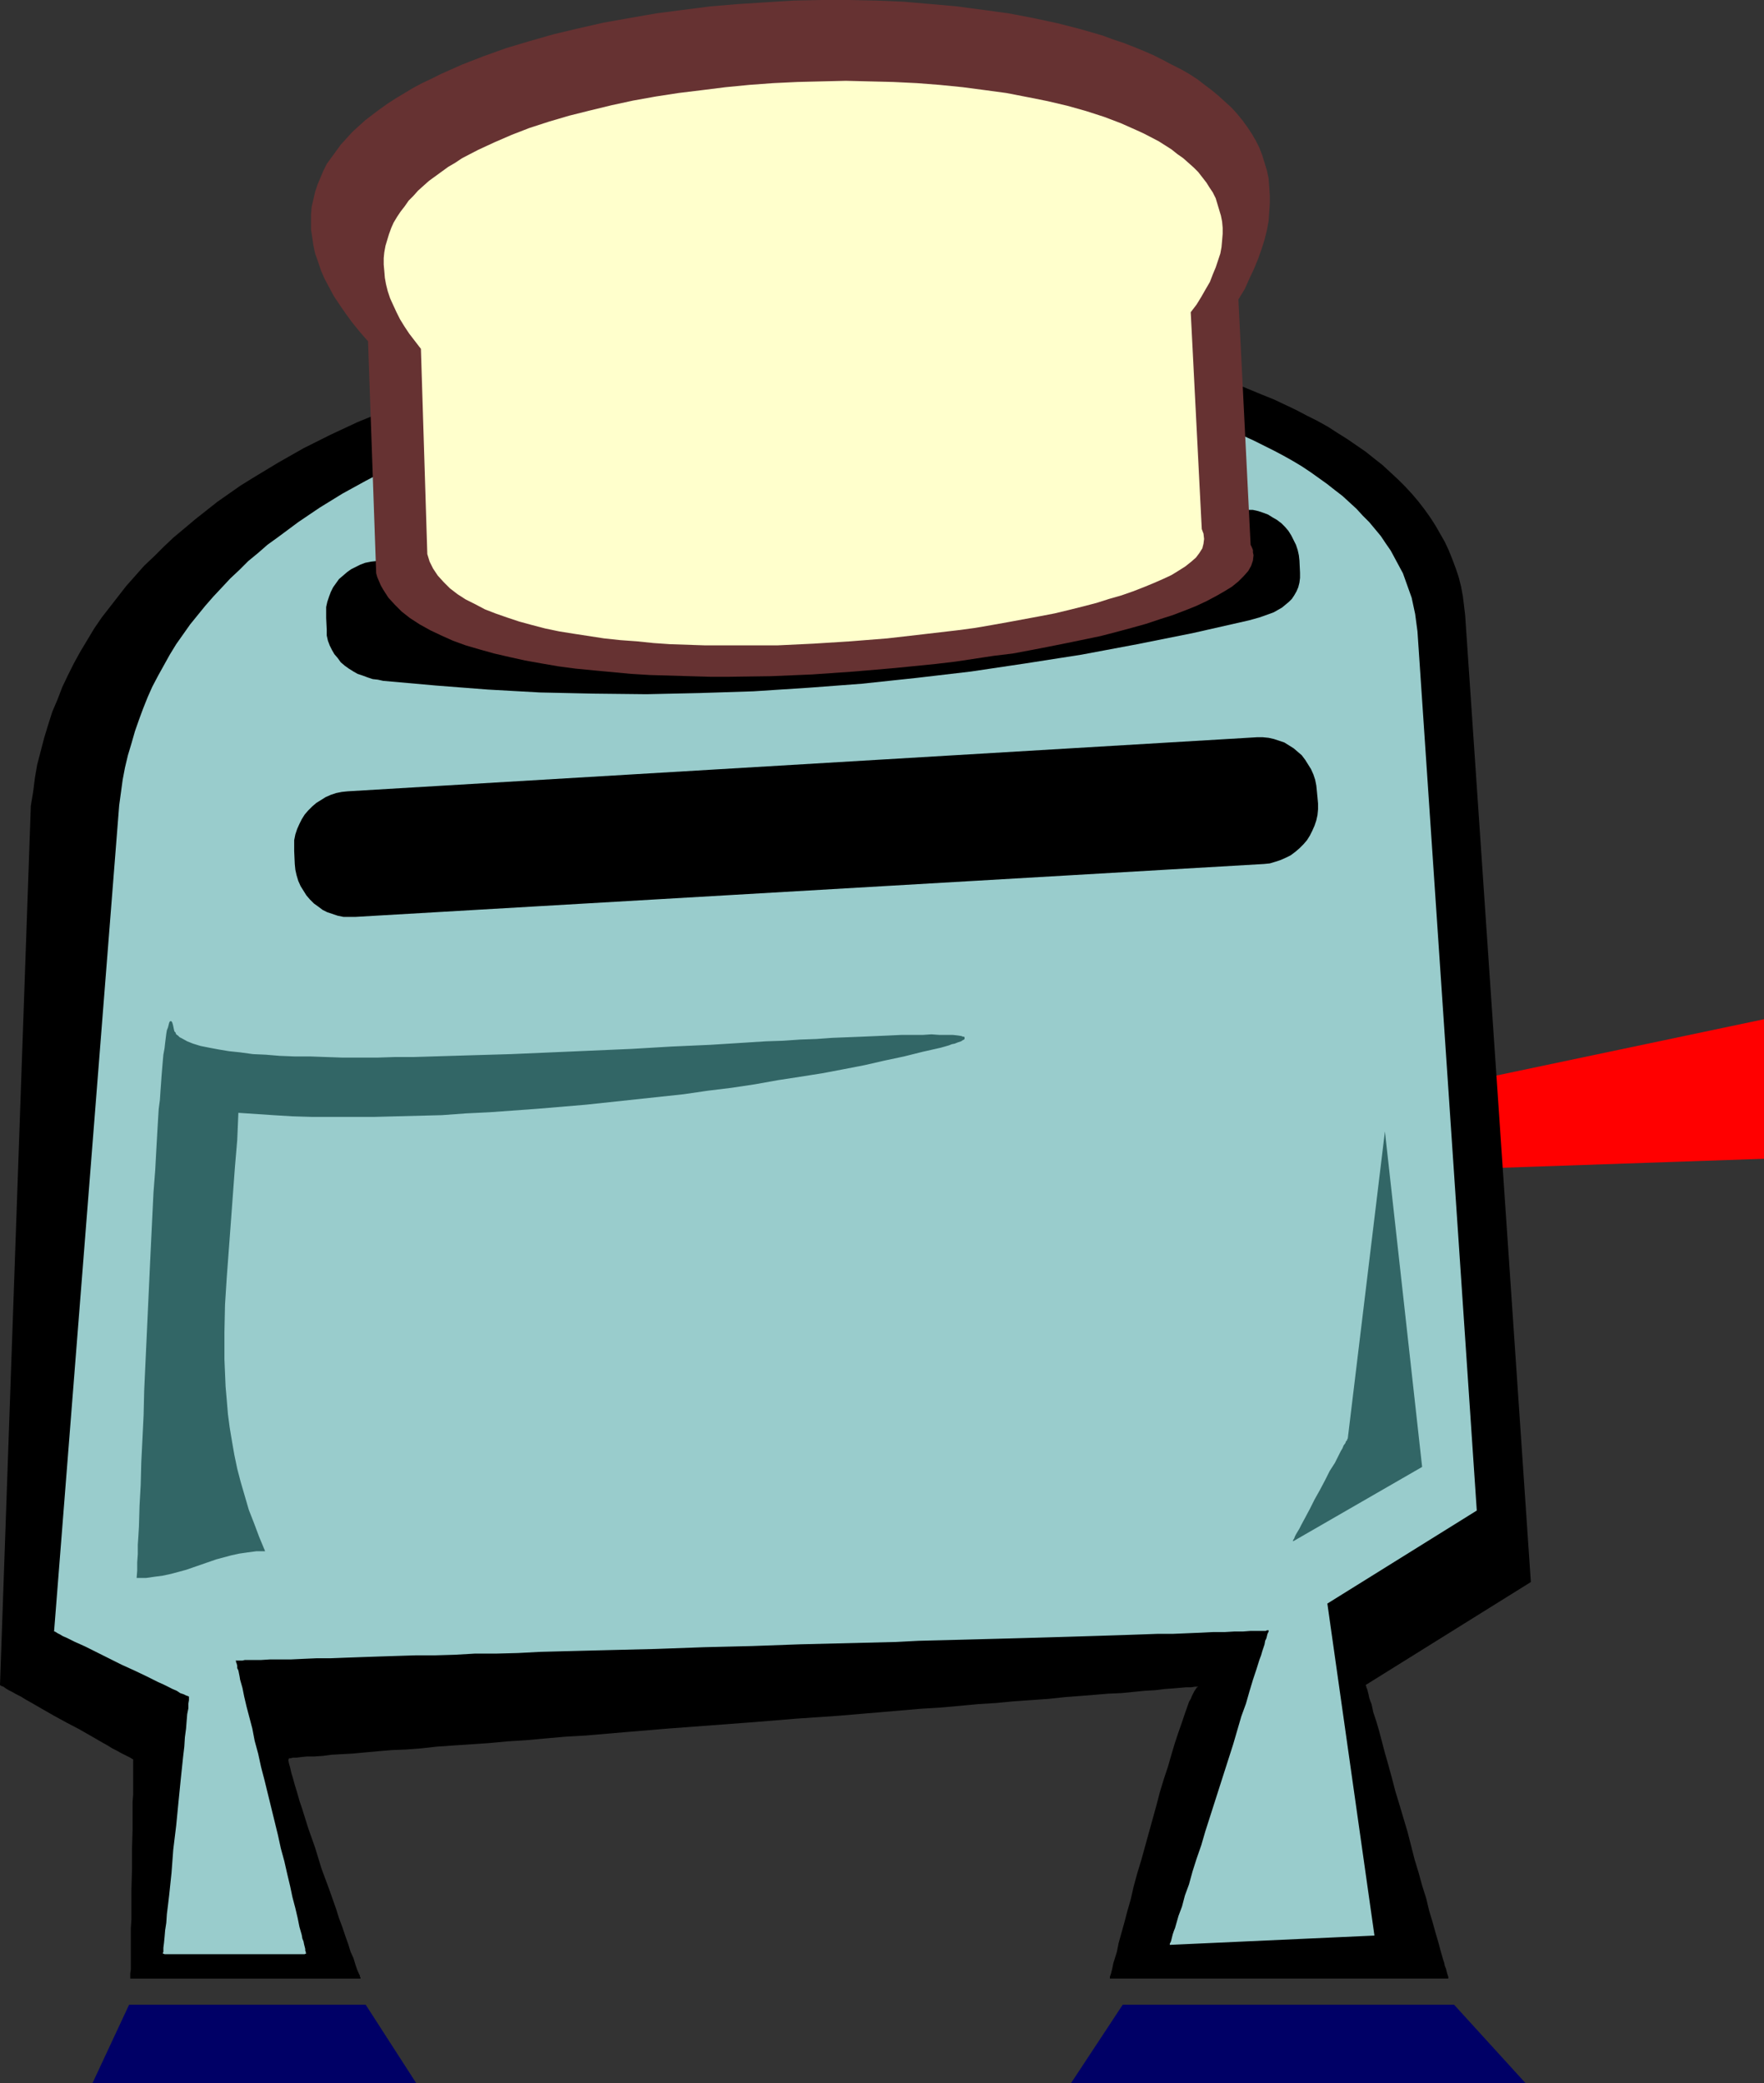
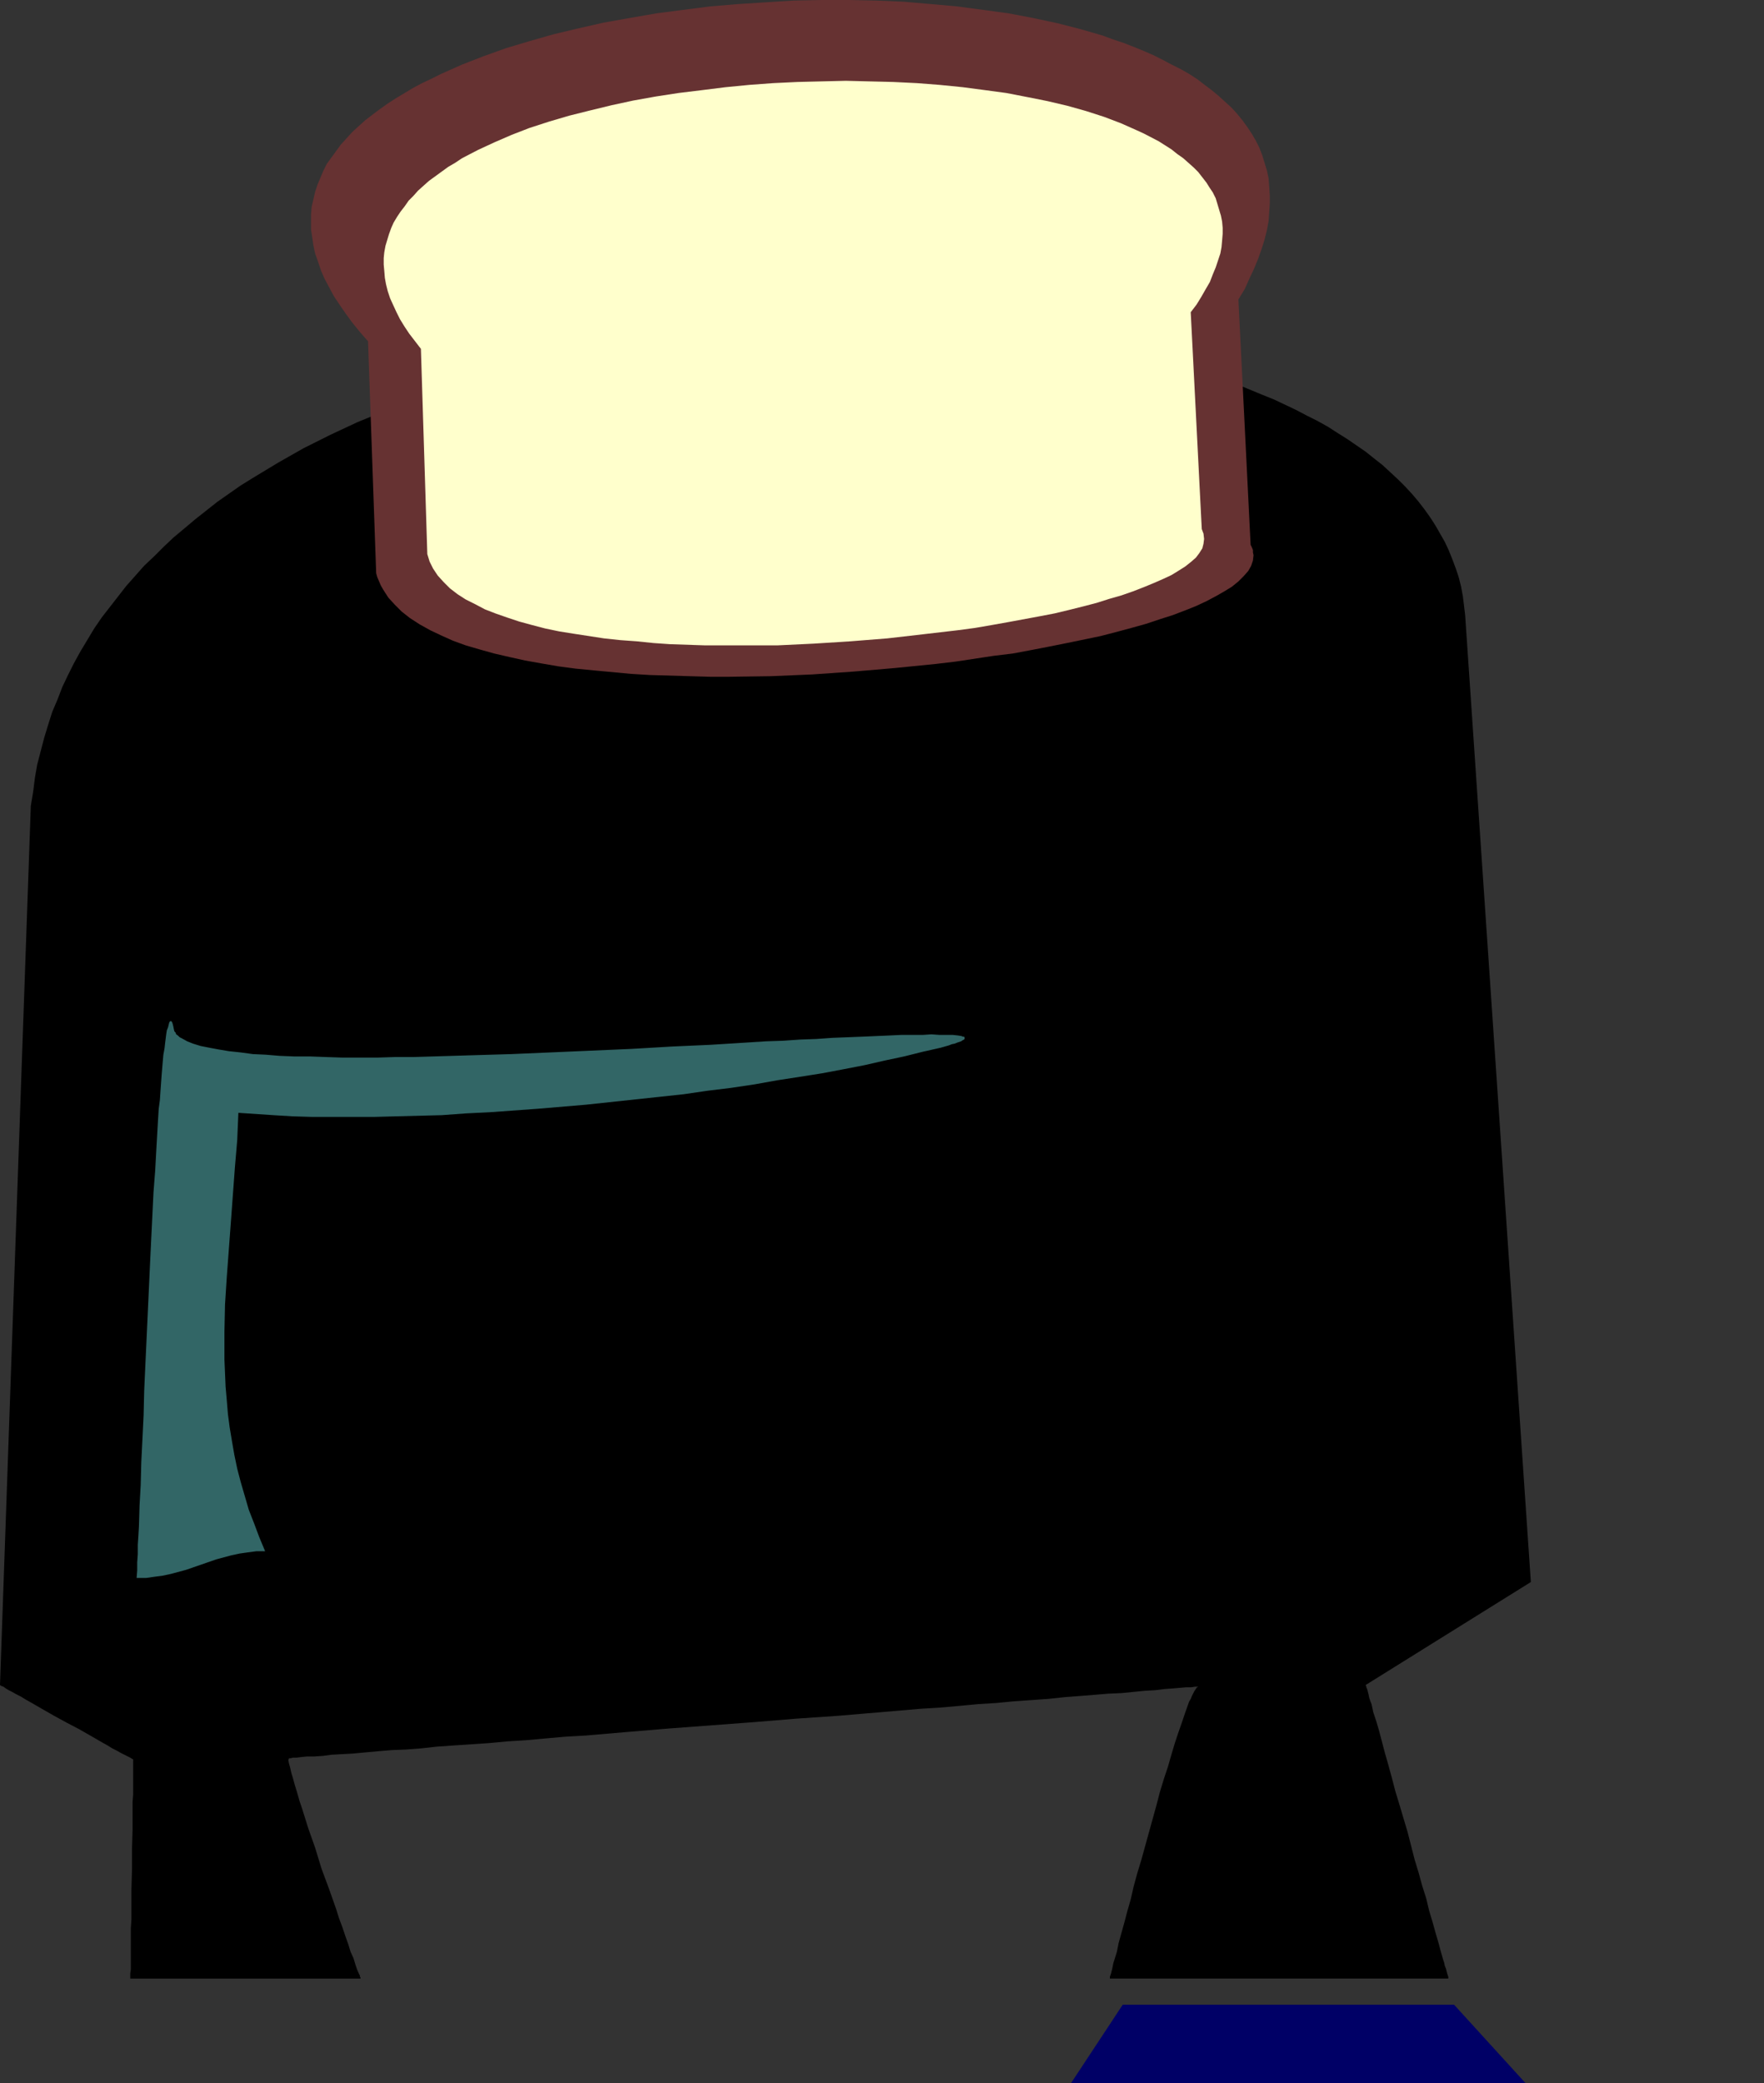
<svg xmlns="http://www.w3.org/2000/svg" xmlns:ns1="http://sodipodi.sourceforge.net/DTD/sodipodi-0.dtd" xmlns:ns2="http://www.inkscape.org/namespaces/inkscape" version="1.0" width="129.724mm" height="153.196mm" id="svg11" ns1:docname="Toaster 16.wmf">
  <rect width="100%" height="100%" fill="#333333" stroke="none" />
  <ns1:namedview id="namedview11" pagecolor="#ffffff" bordercolor="#000000" borderopacity="0.25" ns2:showpageshadow="2" ns2:pageopacity="0.0" ns2:pagecheckerboard="0" ns2:deskcolor="#d1d1d1" ns2:document-units="mm" />
  <defs id="defs1">
    <pattern id="WMFhbasepattern" patternUnits="userSpaceOnUse" width="6" height="6" x="0" y="0" />
  </defs>
-   <path style="fill:#ff0000;fill-opacity:1;fill-rule:evenodd;stroke:none" d="m 415.796,298.957 74.498,-15.675 v 38.784 l -84.84,2.909 z" id="path1" />
  <path style="fill:#000000;fill-opacity:1;fill-rule:evenodd;stroke:none" d="m 8.565,223.975 0.646,-3.878 0.485,-3.878 0.646,-3.717 0.97,-3.717 0.97,-3.717 1.131,-3.717 1.131,-3.555 1.454,-3.394 1.293,-3.394 1.616,-3.394 1.616,-3.232 1.778,-3.232 1.939,-3.232 1.939,-3.232 2.101,-3.07 2.262,-2.909 2.262,-2.909 2.262,-2.909 2.586,-2.909 2.424,-2.747 2.747,-2.586 2.747,-2.747 2.747,-2.586 2.909,-2.424 3.07,-2.586 3.07,-2.424 3.07,-2.424 6.464,-4.525 3.394,-2.101 6.949,-4.202 7.11,-4.04 7.434,-3.717 7.595,-3.555 7.918,-3.232 7.918,-3.232 8.242,-2.909 8.403,-2.586 8.565,-2.424 8.565,-2.101 8.726,-2.101 8.888,-1.778 8.888,-1.616 9.05,-1.293 8.888,-1.131 9.211,-0.97 8.888,-0.646 9.05,-0.485 9.05,-0.323 9.05,-0.162 8.888,0.162 8.888,0.323 8.726,0.485 8.565,0.646 8.565,0.808 8.403,1.131 8.242,1.293 8.08,1.454 7.757,1.778 7.757,1.778 7.434,2.101 7.11,2.262 7.11,2.424 6.626,2.747 3.232,1.293 3.07,1.454 3.07,1.454 3.07,1.616 2.909,1.454 2.909,1.616 2.747,1.778 2.586,1.616 2.586,1.778 2.586,1.778 2.424,1.939 2.262,1.778 2.101,1.939 2.262,2.101 1.939,1.939 1.939,2.101 1.778,2.101 1.616,2.101 1.616,2.262 1.454,2.262 1.293,2.262 1.293,2.262 1.131,2.424 0.97,2.424 0.97,2.586 0.808,2.424 0.646,2.586 0.485,2.586 0.323,2.586 0.323,2.747 18.261,268.738 -45.894,28.603 v 0.162 l 0.162,0.162 v 0.323 l 0.162,0.323 0.162,0.485 0.162,0.646 0.162,0.646 0.162,0.808 0.323,0.97 0.323,0.808 0.485,2.262 0.808,2.424 0.808,2.747 0.808,3.07 0.808,3.07 0.97,3.394 0.97,3.555 0.97,3.717 1.131,3.717 2.262,7.595 1.939,7.595 1.131,3.717 0.97,3.555 1.131,3.555 0.808,3.394 0.97,3.232 0.808,2.909 0.808,2.747 0.646,2.424 0.646,2.262 0.323,0.97 0.162,0.808 0.323,0.808 0.162,0.646 0.162,0.646 0.162,0.485 0.162,0.485 v 0.162 0.162 0.162 h -0.485 -0.485 -7.595 -2.909 -71.104 -2.909 -7.595 -0.485 -0.485 v -0.162 -0.162 -0.162 l 0.162,-0.485 0.162,-0.485 0.162,-0.646 0.162,-0.646 0.162,-0.808 0.162,-0.808 0.323,-0.97 0.646,-2.101 0.485,-2.424 0.808,-2.909 0.808,-2.909 0.808,-3.07 0.97,-3.394 0.808,-3.555 0.97,-3.555 1.131,-3.717 2.101,-7.595 2.101,-7.595 0.97,-3.717 1.131,-3.717 1.131,-3.394 0.97,-3.394 0.97,-3.232 0.97,-2.909 0.97,-2.747 0.808,-2.424 0.808,-2.262 0.323,-0.97 0.485,-0.808 0.323,-0.808 0.323,-0.646 0.323,-0.646 0.323,-0.485 0.323,-0.485 0.162,-0.162 0.323,-0.162 0.162,-0.162 v 0 0 l -0.162,0.162 h -0.323 -0.646 l -0.97,0.162 h -1.454 l -1.778,0.162 -1.939,0.162 -2.262,0.162 -2.586,0.323 -2.909,0.162 -3.232,0.323 -3.232,0.323 -3.717,0.162 -3.878,0.323 -4.04,0.323 -4.202,0.323 -4.525,0.485 -4.686,0.323 -4.686,0.323 -5.01,0.485 -5.171,0.323 -5.171,0.485 -5.494,0.485 -5.333,0.323 -11.312,0.97 -11.474,0.97 -11.797,0.808 -11.797,0.97 -23.755,1.778 -11.635,0.97 -11.312,0.97 -5.656,0.323 -5.494,0.485 -5.333,0.485 -5.171,0.323 -5.171,0.485 -4.848,0.323 -4.848,0.323 -4.686,0.323 -4.363,0.485 -4.202,0.323 -4.04,0.162 -3.878,0.323 -3.555,0.323 -3.394,0.323 -3.07,0.162 -2.909,0.162 -2.424,0.323 -2.424,0.162 h -1.939 l -1.616,0.162 -1.293,0.162 h -0.97 l -0.646,0.162 h -0.323 -0.162 v 0.162 l -0.162,0.162 v 0.323 l 0.162,0.808 0.323,1.131 0.323,1.454 0.485,1.616 0.485,1.778 0.646,2.101 0.646,2.262 0.808,2.424 0.808,2.586 0.808,2.586 1.939,5.494 1.778,5.818 2.101,5.656 1.939,5.494 0.808,2.586 0.97,2.586 0.808,2.424 0.808,2.262 0.646,2.101 0.808,1.778 0.485,1.616 0.485,1.454 0.485,1.131 0.323,0.646 v 0.323 l 0.162,0.162 v 0.162 0.162 h -0.162 -0.485 -5.171 -1.939 -48.318 -1.939 -5.171 -0.646 -0.162 v -1.454 l 0.162,-1.131 v -3.07 -1.778 -1.939 -2.262 -2.424 l 0.162,-2.424 v -2.747 -5.494 l 0.162,-5.656 v -5.656 l 0.162,-5.494 v -2.586 -2.586 -2.424 l 0.162,-2.101 v -2.101 -1.939 -2.909 -1.131 -1.616 0 l -0.323,-0.162 -0.485,-0.323 -0.646,-0.323 -0.97,-0.485 -0.97,-0.485 -1.131,-0.646 -1.293,-0.646 -1.293,-0.808 -1.454,-0.808 -3.07,-1.778 -3.394,-1.939 -3.394,-1.778 -3.555,-1.939 -3.394,-1.939 -3.07,-1.778 -1.454,-0.808 -1.293,-0.808 -1.293,-0.646 -1.131,-0.646 -0.97,-0.485 -0.808,-0.485 -0.646,-0.485 -0.485,-0.162 -0.323,-0.162 L 0,468.312 Z" id="path2" />
-   <path style="fill:#99cccc;fill-opacity:1;fill-rule:evenodd;stroke:none" d="m 33.128,223.814 0.485,-3.555 0.485,-3.555 0.646,-3.394 0.808,-3.394 0.97,-3.232 0.97,-3.394 1.131,-3.232 1.131,-3.07 1.293,-3.232 1.293,-2.909 1.616,-3.07 1.616,-2.909 1.616,-2.909 1.778,-2.909 1.939,-2.747 1.939,-2.747 2.101,-2.586 2.101,-2.586 2.262,-2.586 2.424,-2.586 2.262,-2.424 2.586,-2.424 2.424,-2.424 2.747,-2.262 2.586,-2.262 2.909,-2.101 5.656,-4.202 5.979,-4.04 6.302,-3.878 6.464,-3.555 6.787,-3.555 6.787,-3.07 7.11,-3.07 7.434,-2.747 7.272,-2.586 7.595,-2.424 7.757,-2.262 7.757,-1.939 7.918,-1.939 8.08,-1.454 8.08,-1.454 8.08,-1.293 8.08,-0.97 8.242,-0.97 8.08,-0.646 8.242,-0.485 8.242,-0.162 8.08,-0.162 8.08,0.162 8.08,0.162 7.757,0.485 7.918,0.646 7.757,0.808 7.595,0.97 7.434,1.131 7.272,1.454 7.11,1.454 6.949,1.778 6.787,1.778 6.464,2.101 6.302,2.262 6.141,2.262 5.656,2.586 5.494,2.747 2.747,1.454 2.586,1.454 2.424,1.454 2.424,1.616 2.262,1.616 2.262,1.616 2.262,1.778 2.101,1.616 1.939,1.778 1.939,1.778 1.778,1.939 1.778,1.778 1.616,1.939 1.616,1.939 1.293,1.939 1.454,2.101 1.131,2.101 1.131,2.101 1.131,2.101 0.808,2.262 0.808,2.262 0.808,2.262 0.485,2.262 0.485,2.262 0.323,2.424 0.323,2.424 16.483,244.337 -41.531,25.856 13.09,92.273 -56.883,2.586 v -0.162 -0.162 l 0.162,-0.323 0.162,-0.323 0.162,-0.646 0.162,-0.646 0.162,-0.646 0.323,-0.97 0.323,-0.808 0.323,-1.131 0.646,-2.262 0.97,-2.586 0.808,-3.07 1.131,-3.07 0.97,-3.555 1.131,-3.555 1.293,-3.717 1.131,-3.878 1.293,-4.04 2.586,-8.08 2.586,-8.08 1.293,-4.04 1.131,-3.878 1.131,-3.878 1.293,-3.555 0.97,-3.394 0.97,-3.232 0.97,-2.909 0.808,-2.586 0.485,-1.293 0.323,-1.131 0.646,-1.939 0.162,-0.97 0.323,-0.646 0.162,-0.646 0.162,-0.646 0.162,-0.323 0.162,-0.323 v -0.162 -0.162 h -0.485 l -0.323,0.162 h -0.97 -0.646 -0.808 -1.778 l -2.101,0.162 h -2.424 l -2.747,0.162 h -3.232 l -3.232,0.162 -3.878,0.162 -3.878,0.162 h -4.202 l -4.525,0.162 -4.686,0.162 -5.01,0.162 -5.171,0.162 -5.333,0.162 -5.494,0.162 -5.656,0.162 -5.818,0.162 -6.141,0.162 -5.979,0.162 -6.302,0.162 -6.464,0.162 -6.302,0.323 -13.251,0.323 -13.251,0.323 -13.413,0.485 -13.413,0.323 -13.413,0.485 -13.09,0.323 -6.464,0.162 -6.302,0.162 -6.302,0.162 -6.141,0.323 -5.979,0.162 h -5.979 l -5.656,0.323 -5.494,0.162 h -5.333 l -5.171,0.162 -5.01,0.162 -4.686,0.162 -4.525,0.162 -4.202,0.162 h -3.878 l -3.717,0.162 -3.394,0.162 h -3.07 -2.747 l -2.586,0.162 h -2.101 -1.616 -0.808 l -0.646,0.162 h -1.939 v 0 l 0.162,0.162 v 0.323 l 0.162,0.323 0.162,0.646 v 0.646 l 0.323,0.646 0.162,0.808 0.162,0.808 0.162,0.97 0.646,2.262 0.485,2.424 0.646,2.747 0.808,3.07 0.808,3.07 0.646,3.394 0.97,3.555 0.808,3.717 0.97,3.717 3.717,15.19 0.808,3.717 0.97,3.555 0.808,3.555 0.808,3.394 0.646,3.07 0.808,3.07 0.646,2.747 0.485,2.424 0.646,2.262 0.162,0.97 0.323,0.808 0.162,0.808 0.162,0.646 0.162,0.646 v 0.485 l 0.162,0.323 v 0.323 l 0.162,0.162 v 0 h -0.162 l -0.323,0.162 H 81.446 80.154 50.258 48.965 45.733 l -0.323,-0.162 h -0.162 v -0.162 l 0.162,-0.323 v -0.323 -0.323 -0.485 l 0.162,-1.293 0.162,-1.616 0.162,-1.939 0.323,-2.101 0.162,-2.424 0.323,-2.586 0.323,-2.747 0.323,-3.07 0.323,-3.07 0.485,-6.464 0.808,-6.626 0.646,-6.626 0.646,-6.464 0.323,-3.07 0.323,-3.07 0.323,-2.747 0.162,-2.586 0.323,-2.424 0.162,-2.101 0.162,-1.939 0.323,-1.616 v -1.293 l 0.162,-0.97 v -0.485 -0.162 -0.323 0 l -0.323,-0.162 -0.485,-0.162 -0.646,-0.323 -0.97,-0.323 -0.97,-0.646 -1.131,-0.485 -1.293,-0.646 -1.293,-0.646 -1.454,-0.646 -3.232,-1.616 -3.394,-1.616 -3.555,-1.616 -3.555,-1.778 -3.232,-1.616 -3.232,-1.616 L 22.301,457 l -1.454,-0.646 -1.293,-0.646 -0.97,-0.485 -1.131,-0.485 -0.808,-0.485 -0.646,-0.323 -0.485,-0.323 -0.323,-0.162 h -0.162 z" id="path3" />
-   <path style="fill:#000000;fill-opacity:1;fill-rule:evenodd;stroke:none" d="M 96.637,219.935 349.379,204.907 v 0 h 1.616 l 1.616,0.162 1.454,0.323 1.454,0.485 1.454,0.485 1.293,0.808 1.293,0.808 1.131,0.97 1.131,0.97 0.97,1.293 0.808,1.293 0.808,1.293 0.646,1.454 0.485,1.454 0.323,1.616 0.162,1.616 0.323,3.394 v 1.616 l -0.162,1.616 -0.323,1.454 -0.485,1.454 -0.646,1.454 -0.646,1.293 -0.808,1.293 -0.97,1.131 -1.131,1.131 -1.131,0.97 -1.293,0.97 -1.293,0.646 -1.454,0.646 -1.454,0.485 -1.616,0.485 -1.616,0.162 -252.581,14.705 H 97.121 95.505 l -1.616,-0.323 -1.454,-0.485 -1.454,-0.485 -1.293,-0.646 -1.293,-0.97 -1.131,-0.808 -1.131,-1.131 -0.97,-1.131 -0.808,-1.293 -0.808,-1.293 -0.646,-1.454 -0.485,-1.616 -0.323,-1.454 -0.162,-1.616 -0.162,-3.555 v -1.454 -1.616 l 0.323,-1.616 0.485,-1.454 0.646,-1.454 0.646,-1.293 0.808,-1.293 0.97,-1.131 1.131,-1.131 1.131,-0.97 1.293,-0.808 1.293,-0.808 1.454,-0.646 1.454,-0.485 1.616,-0.323 z" id="path4" />
  <path style="fill:#000000;fill-opacity:1;fill-rule:evenodd;stroke:none" d="m 104.555,155.942 240.622,-14.221 h 1.616 1.454 l 1.454,0.323 1.454,0.485 1.293,0.485 1.293,0.808 1.131,0.646 1.293,0.97 0.97,0.97 0.97,1.131 0.808,1.293 0.646,1.293 0.646,1.293 0.485,1.454 0.323,1.454 0.162,1.454 0.162,3.394 v 1.454 l -0.162,1.293 -0.323,1.293 -0.485,1.131 -0.646,1.131 -0.646,0.97 -0.808,0.808 -0.97,0.808 -0.97,0.808 -1.131,0.646 -1.131,0.646 -1.293,0.485 -2.747,0.97 -2.909,0.808 -15.675,3.555 -15.352,3.07 -15.514,2.909 -15.514,2.424 -15.19,2.262 -15.19,1.778 -15.19,1.616 -15.029,1.131 -15.029,0.97 -15.029,0.485 -14.706,0.323 -14.867,-0.162 -14.706,-0.323 -14.544,-0.808 -14.544,-1.131 -14.544,-1.293 -1.454,-0.323 -1.454,-0.162 -1.454,-0.485 -1.293,-0.485 -1.454,-0.485 -1.131,-0.646 -1.293,-0.808 -1.131,-0.808 -1.131,-0.97 -0.808,-1.131 -0.97,-1.131 -0.646,-1.131 -0.646,-1.293 -0.485,-1.293 -0.323,-1.454 v -1.616 l -0.162,-3.232 v -1.454 -1.616 l 0.323,-1.454 0.485,-1.454 0.485,-1.293 0.646,-1.293 0.808,-1.131 0.808,-1.131 1.131,-0.97 1.131,-0.97 1.131,-0.808 1.293,-0.646 1.293,-0.646 1.293,-0.485 1.616,-0.323 z" id="path5" />
  <path style="fill:#326666;fill-opacity:1;fill-rule:evenodd;stroke:none" d="M 73.69,431.144 H 71.266 l -2.424,0.323 -2.262,0.323 -2.262,0.485 -4.202,1.131 -4.202,1.454 -4.202,1.454 -4.202,1.131 -2.262,0.485 -2.424,0.323 -2.262,0.323 h -2.586 l 0.162,-2.101 v -2.262 l 0.162,-2.262 v -2.586 l 0.162,-2.424 0.162,-2.747 0.162,-5.656 0.323,-5.818 0.162,-6.302 0.323,-6.464 0.323,-6.626 0.162,-6.787 0.323,-7.11 0.646,-13.897 0.646,-14.059 0.323,-6.787 0.323,-6.626 0.323,-6.626 0.485,-6.302 0.323,-5.979 0.323,-5.656 0.162,-2.747 0.162,-2.586 0.323,-2.424 0.162,-2.424 0.162,-2.262 0.162,-2.262 0.162,-1.939 0.162,-1.939 0.162,-1.778 0.323,-1.778 0.162,-1.454 0.162,-1.293 0.162,-1.293 0.162,-0.97 0.323,-0.808 0.162,-0.646 0.162,-0.646 0.162,-0.323 0.323,-0.162 0.162,0.162 0.162,0.162 0.162,0.485 0.162,0.646 0.162,0.808 0.162,0.646 0.323,0.323 0.162,0.485 0.485,0.323 0.485,0.485 0.646,0.323 1.454,0.808 1.616,0.646 2.101,0.646 2.424,0.485 2.586,0.485 2.909,0.485 3.07,0.323 3.555,0.485 3.555,0.162 3.878,0.323 4.04,0.162 h 4.363 l 4.363,0.162 4.686,0.162 h 9.696 l 5.01,-0.162 h 5.171 l 5.333,-0.162 10.666,-0.323 10.989,-0.323 11.312,-0.485 22.301,-0.97 10.989,-0.646 10.827,-0.485 5.171,-0.323 5.171,-0.323 5.01,-0.323 4.848,-0.162 4.686,-0.323 4.525,-0.162 4.525,-0.323 4.202,-0.162 4.04,-0.162 3.717,-0.162 3.717,-0.162 3.394,-0.162 h 3.07 2.909 l 2.424,-0.162 2.262,0.162 h 2.101 1.616 l 1.454,0.162 0.97,0.162 0.323,0.162 h 0.323 l 0.162,0.162 v 0.162 0.162 0.162 l -0.162,0.162 -0.323,0.162 -0.485,0.323 -0.485,0.162 -0.485,0.162 -0.808,0.323 -0.808,0.162 -0.808,0.323 -1.131,0.323 -1.131,0.323 -5.01,1.131 -5.171,1.293 -5.333,1.131 -5.656,1.293 -5.818,1.131 -5.979,1.131 -6.141,0.97 -6.302,0.97 -6.302,1.131 -6.464,0.97 -6.626,0.808 -6.626,0.97 -13.574,1.454 -13.574,1.454 -13.413,1.131 -13.413,0.97 -6.626,0.323 -6.626,0.485 -6.302,0.162 -6.302,0.162 -6.141,0.162 h -5.979 -5.818 -5.656 l -5.333,-0.162 -5.333,-0.323 -4.848,-0.323 -4.848,-0.323 -0.323,7.595 -0.646,7.595 -1.131,15.352 -1.131,15.19 -0.485,7.595 -0.162,7.595 v 7.595 l 0.323,7.595 0.323,3.717 0.323,3.878 0.485,3.717 0.646,3.878 0.646,3.717 0.808,3.878 0.97,3.717 1.131,3.878 1.131,3.878 1.454,3.717 1.454,3.878 z" id="path6" />
-   <path style="fill:#326666;fill-opacity:1;fill-rule:evenodd;stroke:none" d="m 384.931,314.47 10.342,93.242 -35.875,20.685 v -0.162 -0.162 l 0.323,-0.485 0.162,-0.485 0.323,-0.646 0.485,-0.808 0.485,-0.808 0.485,-0.97 1.131,-2.101 1.293,-2.424 1.293,-2.586 1.454,-2.586 1.454,-2.747 1.293,-2.586 1.454,-2.262 1.131,-2.262 0.485,-0.97 0.485,-0.808 0.323,-0.808 0.485,-0.646 0.162,-0.485 0.323,-0.323 v -0.323 h 0.162 z" id="path7" />
  <path style="fill:#663232;fill-opacity:1;fill-rule:evenodd;stroke:none" d="m 344.208,83.223 3.394,68.194 0.323,0.646 0.323,0.808 v 0.646 l 0.162,0.808 -0.162,1.454 -0.485,1.454 -0.808,1.454 -1.293,1.454 -1.454,1.454 -1.778,1.454 -2.101,1.293 -2.262,1.293 -2.747,1.454 -2.747,1.293 -3.232,1.293 -3.394,1.293 -3.555,1.131 -3.878,1.293 -4.04,1.131 -4.202,1.131 -4.363,1.131 -4.686,0.97 -4.686,0.97 -4.848,0.97 -5.01,0.97 -5.171,0.97 -5.333,0.646 -5.333,0.808 -5.333,0.808 -5.494,0.646 -11.312,1.131 -11.312,0.97 -11.635,0.808 -11.474,0.485 -11.474,0.162 h -5.494 l -5.656,-0.162 -5.494,-0.162 -5.494,-0.162 -5.333,-0.323 -5.171,-0.485 -5.171,-0.485 -5.01,-0.485 -4.848,-0.646 -4.686,-0.808 -4.525,-0.808 -4.363,-0.97 -4.202,-0.97 -4.04,-1.131 -3.878,-1.131 -3.555,-1.293 -3.232,-1.454 -3.07,-1.454 -2.909,-1.616 -2.747,-1.778 -2.262,-1.778 -1.939,-1.939 -1.778,-1.939 -1.454,-2.262 -0.646,-1.131 -0.485,-1.131 -0.485,-1.131 -0.323,-1.131 -2.262,-64.478 -2.262,-2.586 -2.101,-2.586 -1.778,-2.424 -1.778,-2.586 -1.616,-2.424 -1.293,-2.424 -1.293,-2.424 -0.97,-2.262 -0.808,-2.424 -0.808,-2.262 -0.485,-2.262 -0.323,-2.262 -0.323,-2.101 v -2.101 -2.101 l 0.162,-2.101 0.485,-2.101 0.485,-2.101 0.646,-1.939 0.808,-1.939 0.808,-1.939 0.97,-1.939 1.293,-1.778 1.293,-1.778 1.293,-1.778 1.616,-1.778 1.616,-1.778 1.778,-1.616 1.778,-1.616 2.101,-1.616 1.939,-1.454 2.262,-1.616 2.262,-1.454 2.424,-1.454 2.424,-1.454 2.424,-1.293 2.747,-1.293 2.586,-1.293 2.909,-1.293 2.909,-1.293 5.818,-2.262 6.302,-2.262 6.464,-1.939 6.787,-1.939 6.787,-1.616 7.11,-1.616 7.272,-1.293 7.434,-1.293 7.434,-0.97 7.595,-0.97 7.757,-0.646 7.595,-0.485 7.757,-0.485 L 228.341,0 h 7.757 l 7.595,0.162 7.595,0.323 7.434,0.646 7.272,0.646 7.272,0.97 7.11,0.97 6.787,1.293 6.787,1.454 6.302,1.616 6.141,1.778 3.07,1.131 2.909,0.97 2.909,1.131 2.747,1.131 2.586,1.131 2.586,1.293 2.424,1.293 2.586,1.293 2.262,1.293 2.262,1.454 2.101,1.616 1.939,1.454 1.939,1.616 1.778,1.616 1.778,1.616 1.616,1.778 1.454,1.778 1.293,1.778 1.293,1.939 1.131,1.939 0.97,1.939 0.808,2.101 0.646,2.101 0.646,2.101 0.485,2.262 0.162,2.262 0.162,2.424 v 2.262 l -0.162,2.424 -0.162,2.424 -0.485,2.586 -0.646,2.586 -0.808,2.586 -0.97,2.747 -1.131,2.747 -1.293,2.747 -1.293,2.909 z" id="path8" />
  <path style="fill:#ffffcc;fill-opacity:1;fill-rule:evenodd;stroke:none" d="m 330.956,86.778 3.07,60.276 0.485,1.293 0.162,1.454 -0.162,1.293 -0.323,1.293 -0.808,1.293 -0.97,1.293 -1.293,1.131 -1.616,1.293 -1.778,1.131 -2.101,1.293 -2.424,1.131 -2.586,1.131 -2.747,1.131 -2.909,1.131 -3.232,1.131 -3.394,0.97 -3.555,1.131 -3.717,0.97 -3.878,0.97 -4.04,0.97 -4.202,0.808 -4.363,0.808 -4.363,0.808 -4.525,0.808 -4.686,0.808 -4.848,0.646 -9.696,1.131 -9.858,1.131 -10.181,0.808 -10.181,0.646 -10.181,0.485 h -10.181 -9.858 l -4.848,-0.162 -4.848,-0.162 -4.686,-0.323 -4.686,-0.485 -4.525,-0.323 -4.525,-0.485 -4.202,-0.646 -4.202,-0.646 -4.04,-0.646 -3.878,-0.808 -3.717,-0.97 -3.555,-0.97 -3.394,-1.131 -3.232,-1.131 -2.909,-1.131 -2.747,-1.454 -2.586,-1.293 -2.262,-1.454 -2.101,-1.616 -1.778,-1.778 -1.616,-1.778 -1.293,-1.939 -0.97,-1.939 -0.646,-2.101 -1.778,-57.044 v 0 l -1.616,-2.101 -1.616,-2.101 -1.293,-1.939 -1.293,-2.101 -0.97,-1.939 -0.97,-2.101 -0.808,-1.778 -0.646,-1.939 -0.485,-1.939 -0.323,-1.778 -0.162,-1.939 -0.162,-1.778 v -1.778 l 0.162,-1.616 0.323,-1.778 0.485,-1.616 0.485,-1.616 0.646,-1.778 0.646,-1.454 0.97,-1.616 0.97,-1.454 1.131,-1.454 1.131,-1.616 1.293,-1.293 1.293,-1.454 1.616,-1.454 1.454,-1.293 1.778,-1.293 1.778,-1.293 1.778,-1.293 1.939,-1.131 1.939,-1.293 4.363,-2.262 4.525,-2.101 4.848,-2.101 5.01,-1.939 5.494,-1.778 5.494,-1.616 5.818,-1.454 5.979,-1.454 5.979,-1.293 6.302,-1.131 6.302,-0.97 6.626,-0.808 6.464,-0.808 6.626,-0.646 6.626,-0.485 6.787,-0.323 6.626,-0.162 6.787,-0.162 6.464,0.162 6.626,0.162 6.626,0.323 6.302,0.485 6.464,0.646 6.141,0.808 5.979,0.808 5.818,1.131 5.656,1.131 5.494,1.293 5.171,1.454 5.01,1.616 4.686,1.778 4.363,1.939 2.101,0.97 4.04,2.101 1.778,1.131 1.778,1.131 1.616,1.293 1.616,1.131 1.454,1.293 1.454,1.293 1.293,1.293 1.131,1.454 1.131,1.454 0.808,1.293 0.97,1.454 0.808,1.616 0.485,1.616 0.485,1.616 0.485,1.616 0.323,1.616 0.162,1.778 v 1.616 l -0.162,1.939 -0.162,1.778 -0.323,1.778 -0.646,1.939 -0.646,1.939 -0.808,1.939 -0.808,2.101 -1.131,1.939 -1.293,2.262 -1.293,2.101 z" id="path9" />
-   <path style="fill:#000066;fill-opacity:1;fill-rule:evenodd;stroke:none" d="M 35.875,557.191 25.694,579.007 H 115.705 L 101.646,557.191 Z" id="path10" />
  <path style="fill:#000066;fill-opacity:1;fill-rule:evenodd;stroke:none" d="m 312.049,557.191 -14.382,21.816 h 126.371 l -19.877,-21.816 z" id="path11" />
</svg>